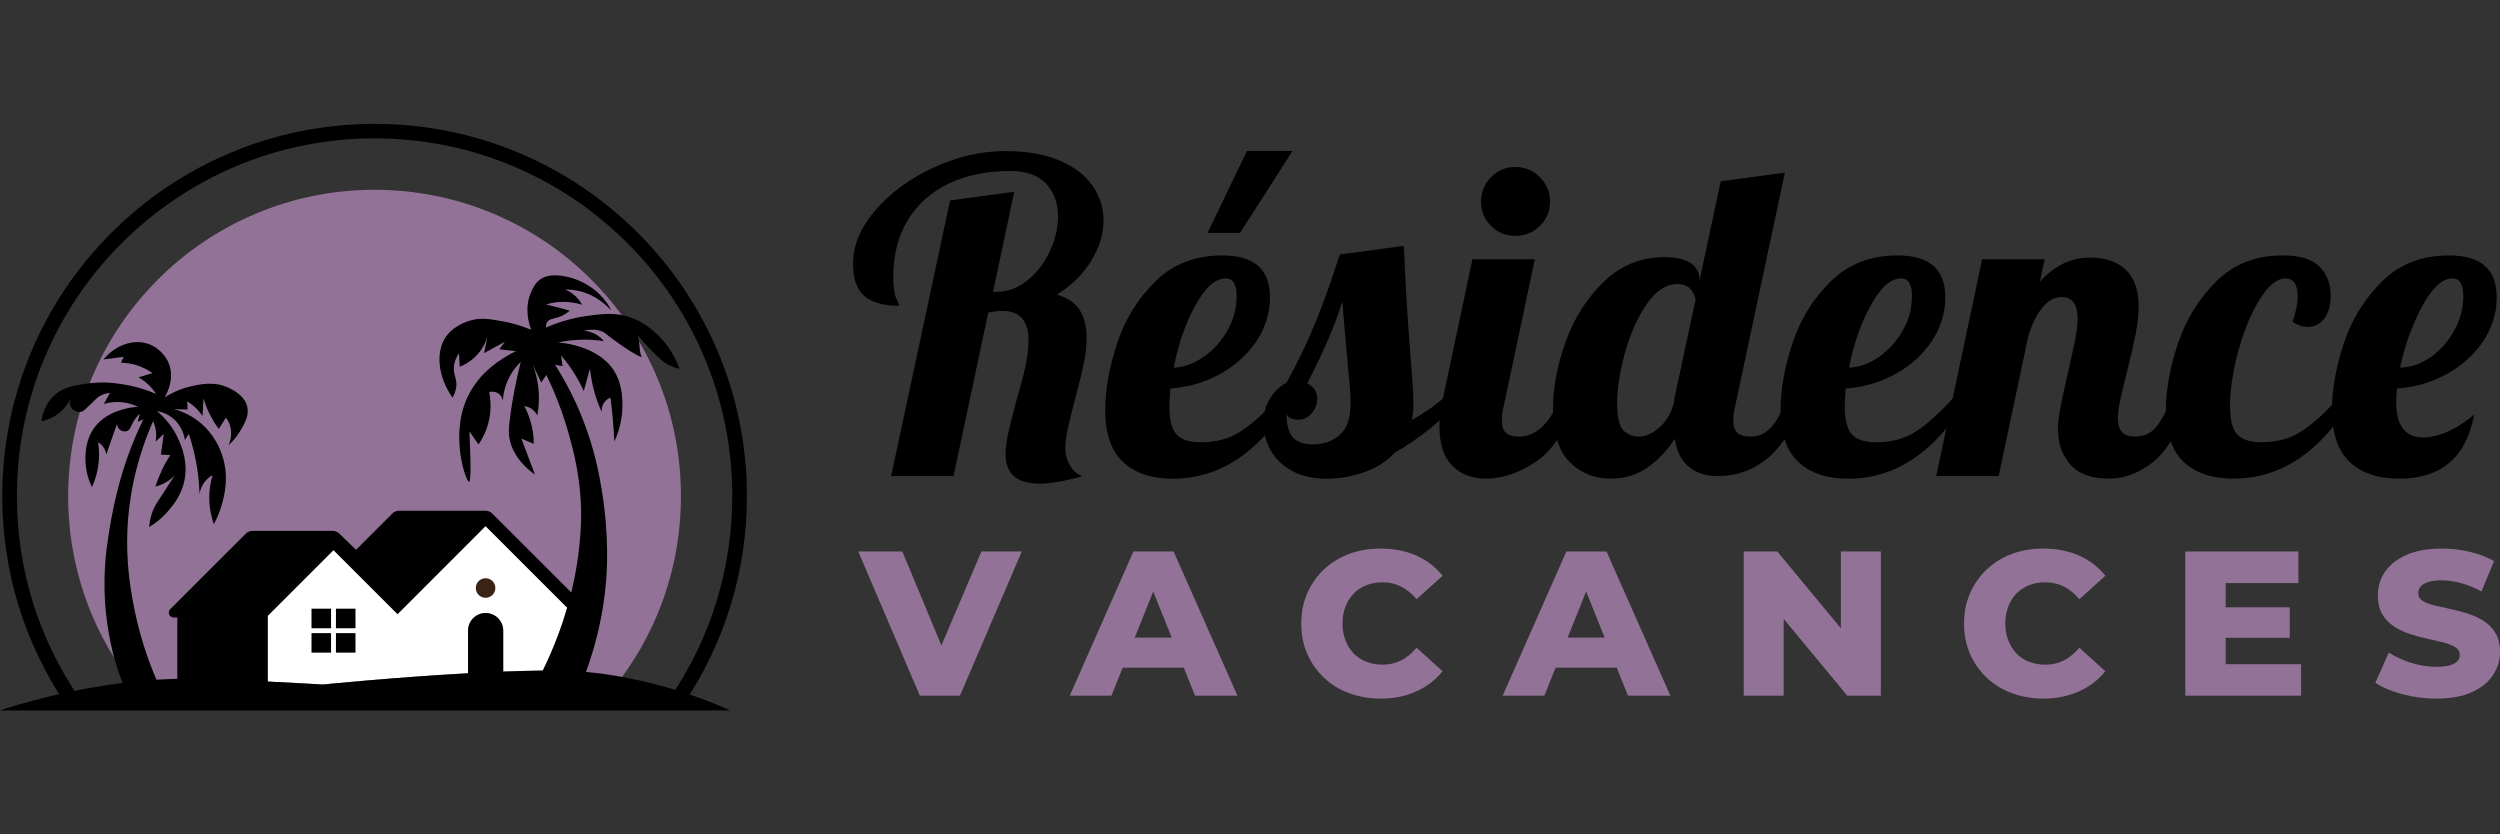
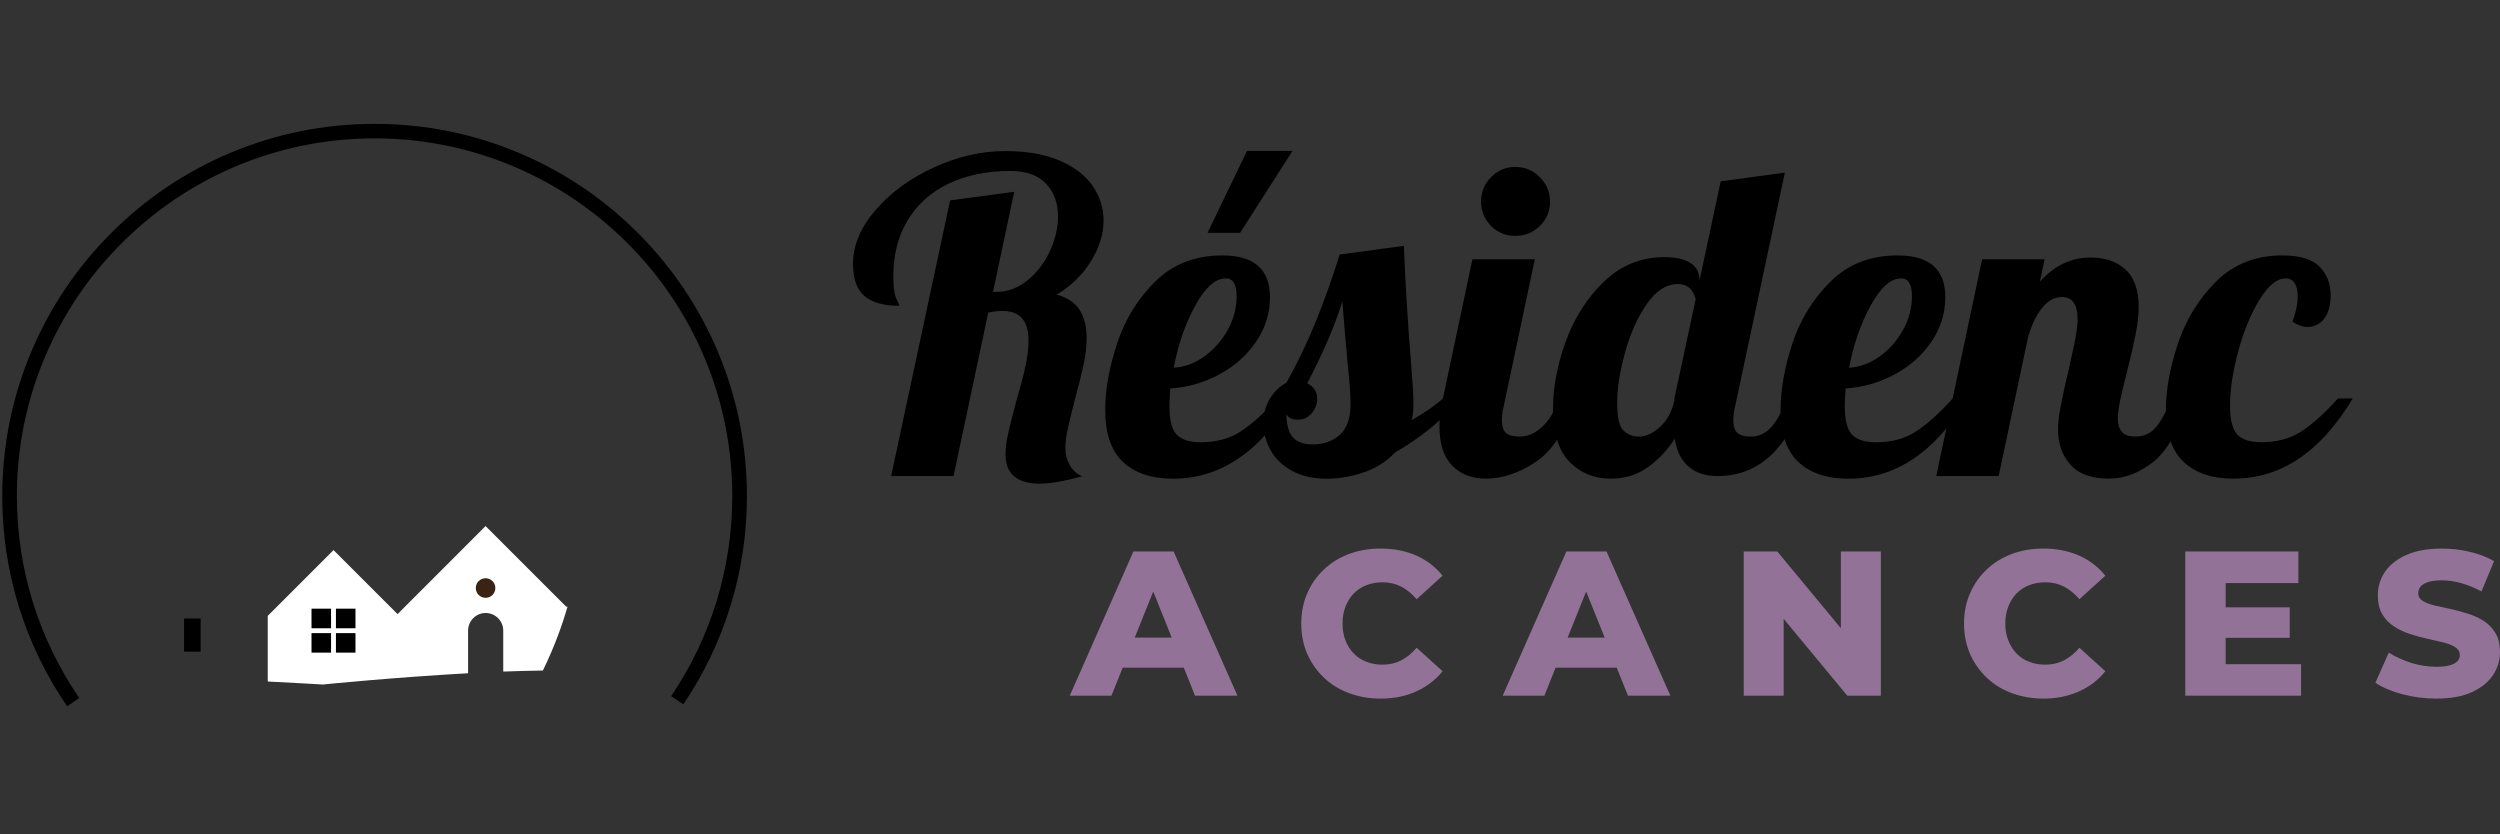
<svg xmlns="http://www.w3.org/2000/svg" version="1.1" id="Calque_1" x="0px" y="0px" width="211.239px" height="70.494px" viewBox="-69.551 -44.312 211.239 70.494" enable-background="new -69.551 -44.312 211.239 70.494" xml:space="preserve">
  <rect x="-69.551" y="-44.312" width="211.239" height="70.494" fill="#333333" stroke="none" />
  <g>
    <g>
      <path d="M15.414-5.918c0-0.535,0.079-1.153,0.239-1.849c0.157-0.696,0.382-1.595,0.678-2.691c0.34-1.15,0.596-2.125,0.768-2.932    c0.173-0.806,0.256-1.524,0.256-2.161c0-1.661-0.731-2.489-2.197-2.489c-0.388,0-0.792,0.049-1.208,0.144L11.02-4.087H5.747    l4.982-23.292l5.42-0.732l-1.796,8.46h0.292c0.952,0,1.832-0.327,2.637-0.987c0.808-0.66,1.435-1.483,1.887-2.472    c0.451-0.987,0.678-1.958,0.678-2.911c0-1.125-0.336-2.047-1.006-2.764c-0.673-0.719-1.68-1.081-3.02-1.081    c-1.98,0-3.712,0.355-5.201,1.064c-1.492,0.708-2.642,1.734-3.462,3.077c-0.817,1.343-1.227,2.931-1.227,4.761    c0,0.903,0.085,1.533,0.256,1.887c0.172,0.354,0.256,0.556,0.256,0.604c-1.32,0-2.301-0.273-2.95-0.822    c-0.647-0.548-0.969-1.458-0.969-2.729c0-1.561,0.641-3.08,1.922-4.56c1.28-1.477,2.922-2.673,4.926-3.588    c2.004-0.917,4.005-1.375,6.009-1.375c1.829,0,3.369,0.268,4.613,0.808c1.248,0.536,2.173,1.254,2.785,2.142    c0.611,0.892,0.916,1.863,0.916,2.911c0,1.149-0.355,2.296-1.064,3.444c-0.708,1.149-1.672,2.088-2.893,2.82    c0.928,0.269,1.579,0.716,1.958,1.335c0.377,0.624,0.567,1.399,0.567,2.326c0,0.709-0.087,1.46-0.256,2.254    c-0.171,0.796-0.415,1.776-0.731,2.95C21.08-9.8,20.896-9.052,20.724-8.322c-0.172,0.73-0.256,1.345-0.256,1.834    c0,0.561,0.127,1.063,0.383,1.5c0.256,0.442,0.605,0.748,1.046,0.918c-1.493,0.415-2.701,0.625-3.629,0.625    C16.366-3.464,15.414-4.282,15.414-5.918z" />
      <path d="M25.34-5.277c-1.004-0.941-1.504-2.412-1.504-4.414c0-1.685,0.329-3.54,0.992-5.566c0.661-2.027,1.733-3.778,3.222-5.257    c1.488-1.478,3.38-2.216,5.677-2.216c2.686,0,4.029,1.172,4.029,3.517c0,1.368-0.393,2.625-1.174,3.773    c-0.779,1.148-1.82,2.069-3.111,2.767c-1.293,0.695-2.674,1.09-4.141,1.188c-0.049,0.733-0.072,1.221-0.072,1.466    c0,1.196,0.205,2.009,0.624,2.438c0.415,0.427,1.084,0.639,2.013,0.639c1.32,0,2.447-0.306,3.387-0.917    c0.941-0.612,1.971-1.536,3.094-2.784h1.245c-2.708,4.519-6.069,6.779-10.071,6.779C27.745-3.864,26.34-4.341,25.34-5.277z     M32.208-14.196c0.816-0.587,1.476-1.332,1.979-2.235c0.5-0.905,0.751-1.856,0.751-2.857c0-1.001-0.308-1.501-0.916-1.501    c-0.88,0-1.742,0.768-2.582,2.309c-0.845,1.54-1.448,3.284-1.814,5.236C30.526-13.292,31.389-13.61,32.208-14.196z M35.814-31.558    h3.845l-4.429,6.921h-2.749L35.814-31.558z" />
      <path d="M39.582-4.546c-0.803-0.448-1.399-1.037-1.789-1.757c-0.394-0.722-0.588-1.471-0.588-2.254    c0-0.808,0.188-1.507,0.564-2.106c0.38-0.6,0.839-1.032,1.375-1.302c0.95-1.708,1.779-3.438,2.489-5.184    c0.71-1.748,1.38-3.634,2.016-5.659l5.421-0.732c0.123,3.125,0.329,6.509,0.624,10.146c0.123,1.463,0.183,2.527,0.183,3.188    c0,0.564-0.047,1.024-0.142,1.392c1.147-0.661,2.024-1.269,2.637-1.832h1.535c-1.565,1.809-3.43,3.332-5.602,4.58    c-0.707,0.757-1.584,1.313-2.62,1.666c-1.035,0.354-2.084,0.536-3.131,0.536C41.38-3.864,40.393-4.093,39.582-4.546z     M43.652-7.565c0.609-0.538,0.914-1.406,0.914-2.601c0-0.732-0.069-1.757-0.217-3.078c-0.248-2.783-0.406-4.653-0.478-5.604    c-0.585,1.928-1.571,4.237-2.965,6.922c0.56,0.292,0.841,0.72,0.841,1.28c0,0.463-0.152,0.88-0.459,1.248    c-0.306,0.365-0.688,0.547-1.153,0.547c-0.513,0-0.843-0.159-0.988-0.475c0,0.88,0.177,1.527,0.529,1.942    C40.03-6.965,40.601-6.76,41.38-6.76C42.284-6.76,43.041-7.031,43.652-7.565z" />
      <path d="M53.155-4.964c-0.719-0.737-1.078-1.834-1.078-3.301c0-0.609,0.095-1.405,0.295-2.381l2.489-11.757h5.273L57.498-9.949    c-0.1,0.368-0.147,0.756-0.147,1.172c0,0.487,0.116,0.834,0.347,1.042c0.232,0.21,0.615,0.313,1.155,0.313    c0.705,0,1.368-0.299,1.978-0.898c0.605-0.601,1.05-1.374,1.317-2.326h1.542c-0.907,2.636-2.065,4.428-3.479,5.365    c-1.418,0.939-2.825,1.411-4.214,1.411C54.823-3.864,53.878-4.234,53.155-4.964z M56.437-25.221    c-0.563-0.563-0.846-1.248-0.846-2.052c0-0.808,0.283-1.498,0.846-2.07c0.562-0.573,1.244-0.862,2.05-0.862    c0.807,0,1.495,0.29,2.073,0.862c0.569,0.572,0.858,1.262,0.858,2.07c0,0.805-0.289,1.489-0.858,2.052    c-0.575,0.564-1.267,0.84-2.073,0.84C57.681-24.381,56.998-24.657,56.437-25.221z" />
      <path d="M63.06-5.294c-0.926-0.954-1.388-2.443-1.388-4.469c0-1.808,0.358-3.707,1.076-5.696c0.722-1.991,1.794-3.675,3.226-5.055    c1.428-1.381,3.131-2.071,5.108-2.071c1,0,1.741,0.171,2.23,0.512c0.488,0.339,0.732,0.792,0.732,1.356v0.144l1.798-8.422    l5.421-0.732L77.053-9.949c-0.097,0.368-0.147,0.756-0.147,1.172c0,0.487,0.116,0.834,0.345,1.042    c0.234,0.21,0.617,0.313,1.157,0.313c0.686,0,1.276-0.292,1.776-0.88c0.5-0.584,0.898-1.369,1.191-2.344h1.536    c-1.486,4.375-3.943,6.559-7.359,6.559c-1,0-1.815-0.272-2.434-0.807c-0.624-0.538-1.012-1.324-1.153-2.348    c-0.636,0.978-1.401,1.783-2.29,2.419c-0.894,0.635-1.939,0.953-3.131,0.953C65.155-3.864,63.989-4.347,63.06-5.294z     M70.699-8.227c0.597-0.536,1.012-1.28,1.228-2.232v-0.184l1.798-8.387c-0.221-0.855-0.722-1.283-1.502-1.283    c-0.977,0-1.856,0.566-2.637,1.702c-0.782,1.136-1.394,2.504-1.832,4.101c-0.439,1.601-0.663,3.01-0.663,4.231    c0,1.22,0.18,2.004,0.536,2.344c0.354,0.342,0.786,0.512,1.302,0.512C69.511-7.421,70.099-7.689,70.699-8.227z" />
      <path d="M82.405-5.277c-1.006-0.941-1.506-2.412-1.506-4.414c0-1.685,0.33-3.54,0.987-5.566c0.663-2.027,1.737-3.778,3.227-5.257    c1.488-1.478,3.38-2.216,5.68-2.216c2.684,0,4.025,1.172,4.025,3.517c0,1.368-0.389,2.625-1.172,3.773    c-0.782,1.148-1.818,2.069-3.113,2.767c-1.295,0.695-2.675,1.09-4.137,1.188c-0.054,0.733-0.074,1.221-0.074,1.466    c0,1.196,0.209,2.009,0.624,2.438c0.415,0.427,1.085,0.639,2.013,0.639c1.321,0,2.451-0.306,3.39-0.917    c0.939-0.612,1.969-1.536,3.093-2.784h1.248c-2.71,4.519-6.071,6.779-10.076,6.779C84.81-3.864,83.405-4.341,82.405-5.277z     M89.274-14.196c0.814-0.587,1.475-1.332,1.975-2.235c0.5-0.905,0.751-1.856,0.751-2.857c0-1.001-0.308-1.501-0.917-1.501    c-0.877,0-1.738,0.768-2.58,2.309c-0.842,1.54-1.447,3.284-1.813,5.236C87.594-13.292,88.452-13.61,89.274-14.196z" />
      <path d="M105.383-5.058c-0.691-0.795-1.041-1.775-1.041-2.951c0-0.512,0.061-1.091,0.185-1.739c0.12-0.645,0.25-1.274,0.382-1.886    c0.135-0.613,0.228-1.001,0.276-1.172c0.191-0.854,0.377-1.698,0.552-2.526c0.17-0.829,0.259-1.504,0.259-2.013    c0-1.248-0.441-1.868-1.322-1.868c-0.636,0-1.198,0.313-1.686,0.934c-0.494,0.621-0.883,1.435-1.172,2.436L99.326-4.087h-5.273    l3.878-18.316h5.28l-0.406,1.903c1.221-1.369,2.649-2.052,4.284-2.052c1.245,0,2.234,0.344,2.967,1.024    c0.729,0.685,1.101,1.721,1.101,3.113c0,0.708-0.089,1.498-0.259,2.363c-0.173,0.868-0.418,1.922-0.732,3.169    c-0.194,0.756-0.371,1.495-0.533,2.216c-0.158,0.72-0.235,1.286-0.235,1.702c0,0.487,0.105,0.866,0.329,1.135    c0.219,0.269,0.595,0.404,1.137,0.404c0.729,0,1.317-0.263,1.754-0.786c0.44-0.526,0.883-1.339,1.321-2.438h1.539    c-0.904,2.688-1.948,4.485-3.131,5.402c-1.189,0.918-2.41,1.377-3.683,1.377C107.174-3.864,106.083-4.265,105.383-5.058z" />
      <path d="M114.965-5.277c-1.004-0.941-1.505-2.412-1.505-4.414c0-1.685,0.333-3.54,1.008-5.566    c0.673-2.027,1.747-3.778,3.222-5.257c1.477-1.478,3.354-2.216,5.621-2.216c1.465,0,2.513,0.316,3.131,0.951    c0.623,0.635,0.938,1.442,0.938,2.418c0,0.856-0.186,1.512-0.55,1.976c-0.365,0.465-0.83,0.698-1.394,0.698    c-0.417,0-0.842-0.148-1.281-0.44c0.292-0.808,0.439-1.526,0.439-2.161c0-0.464-0.082-0.829-0.254-1.097    c-0.17-0.269-0.431-0.404-0.771-0.404c-0.729,0-1.462,0.601-2.199,1.796c-0.735,1.196-1.333,2.648-1.798,4.357    c-0.462,1.71-0.694,3.249-0.694,4.614c0,1.196,0.21,2.011,0.624,2.438c0.418,0.43,1.086,0.638,2.013,0.638    c1.319,0,2.448-0.302,3.391-0.917c0.942-0.611,1.971-1.536,3.093-2.783h1.247c-2.71,4.522-6.071,6.776-10.072,6.776    C117.368-3.864,115.965-4.341,114.965-5.277z" />
-       <path d="M128.99-5.277c-0.999-0.941-1.499-2.412-1.499-4.414c0-1.685,0.327-3.54,0.986-5.566c0.661-2.027,1.736-3.778,3.226-5.257    c1.486-1.478,3.378-2.216,5.673-2.216c2.69,0,4.032,1.172,4.032,3.517c0,1.368-0.39,2.625-1.172,3.773    c-0.786,1.148-1.821,2.069-3.112,2.767c-1.295,0.695-2.675,1.09-4.139,1.188c-0.053,0.537-0.073,0.905-0.073,1.098    c0,2.027,0.756,3.038,2.272,3.038c0.686,0,1.415-0.182,2.197-0.548c0.783-0.368,1.489-0.83,2.125-1.392    c-0.661,3.612-2.772,5.419-6.339,5.419C131.385-3.864,129.99-4.341,128.99-5.277z M135.864-14.159    c0.814-0.584,1.474-1.334,1.974-2.254c0.5-0.917,0.751-1.874,0.751-2.875c0-1.001-0.306-1.501-0.915-1.501    c-0.857,0-1.703,0.775-2.546,2.323c-0.842,1.552-1.471,3.292-1.889,5.219C134.169-13.271,135.043-13.575,135.864-14.159z" />
    </g>
    <g>
-       <path fill="#927397" d="M8.173,14.469L2.969,2.287h3.724l4.385,10.547H8.883l4.491-10.547h3.411l-5.223,12.183H8.173z" />
      <path fill="#927397" d="M20.841,14.469l5.378-12.183h3.394l5.394,12.183h-3.583L27.211,3.976h1.359l-4.209,10.494H20.841z     M23.783,12.103l0.886-2.542h5.954l0.886,2.542H23.783z" />
      <path fill="#927397" d="M47.104,14.717c-0.966,0-1.854-0.164-2.676-0.465c-0.82-0.307-1.524-0.742-2.122-1.314    c-0.6-0.576-1.064-1.235-1.402-2.005c-0.339-0.779-0.503-1.625-0.503-2.558c0-0.927,0.17-1.779,0.503-2.552    c0.334-0.771,0.803-1.442,1.402-2.006c0.595-0.568,1.302-1.008,2.122-1.319c0.816-0.306,1.71-0.459,2.676-0.459    c1.123,0,2.131,0.201,3.019,0.594c0.889,0.396,1.625,0.961,2.216,1.701l-2.191,1.984c-0.396-0.46-0.827-0.818-1.301-1.063    c-0.472-0.241-0.996-0.365-1.571-0.365c-0.5,0-0.955,0.083-1.374,0.241c-0.421,0.169-0.775,0.404-1.068,0.703    c-0.298,0.306-0.53,0.68-0.697,1.106c-0.169,0.431-0.251,0.907-0.251,1.428c0,0.524,0.082,1.001,0.251,1.433    c0.164,0.431,0.399,0.795,0.697,1.104c0.293,0.31,0.653,0.546,1.068,0.697c0.419,0.169,0.877,0.248,1.374,0.248    c0.575,0,1.106-0.123,1.571-0.365c0.471-0.247,0.899-0.597,1.301-1.064l2.191,1.982c-0.591,0.736-1.327,1.302-2.216,1.701    C49.235,14.516,48.228,14.717,47.104,14.717z" />
      <path fill="#927397" d="M57.421,14.469l5.38-12.183h3.391l5.396,12.183h-3.584L63.796,3.976h1.353L60.94,14.469H57.421z     M60.364,12.103l0.887-2.542h5.952l0.883,2.542H60.364z" />
      <path fill="#927397" d="M77.785,14.469V2.287h2.838l6.714,8.106h-1.342V2.287h3.378v12.183h-2.836l-6.715-8.11h1.339v8.11H77.785z    " />
      <path fill="#927397" d="M103.104,14.717c-0.962,0-1.853-0.164-2.675-0.465c-0.82-0.307-1.524-0.742-2.122-1.314    c-0.594-0.576-1.065-1.235-1.4-2.005C96.572,10.153,96.4,9.308,96.4,8.375c0-0.927,0.172-1.779,0.507-2.552    c0.335-0.771,0.807-1.442,1.4-2.006c0.598-0.568,1.308-1.008,2.122-1.319c0.819-0.306,1.71-0.459,2.675-0.459    c1.124,0,2.131,0.201,3.02,0.594c0.889,0.396,1.625,0.961,2.216,1.701l-2.191,1.984c-0.396-0.46-0.828-0.818-1.301-1.063    c-0.465-0.241-0.996-0.365-1.571-0.365c-0.5,0-0.955,0.083-1.376,0.241c-0.419,0.169-0.773,0.404-1.066,0.703    c-0.298,0.309-0.53,0.68-0.694,1.106c-0.172,0.434-0.254,0.907-0.254,1.428c0,0.524,0.082,1.001,0.254,1.433    c0.17,0.431,0.399,0.795,0.694,1.104c0.296,0.31,0.651,0.546,1.066,0.697c0.421,0.169,0.876,0.248,1.376,0.248    c0.575,0,1.106-0.123,1.571-0.365c0.471-0.247,0.905-0.597,1.301-1.064l2.191,1.982c-0.591,0.736-1.327,1.302-2.216,1.701    C105.235,14.499,104.229,14.717,103.104,14.717z" />
      <path fill="#927397" d="M118.507,11.81h6.372v2.66h-9.782V2.287h9.555v2.666h-6.145V11.81z M118.267,7.004h5.655v2.574h-5.655    V7.004z" />
      <path fill="#927397" d="M136.294,14.717c-0.998,0-1.961-0.129-2.882-0.377s-1.675-0.572-2.253-0.965l1.132-2.543    c0.547,0.347,1.178,0.636,1.886,0.865c0.716,0.22,1.429,0.333,2.134,0.333c0.475,0,0.857-0.045,1.149-0.13    c0.287-0.085,0.5-0.197,0.635-0.345c0.136-0.15,0.199-0.317,0.199-0.515c0-0.283-0.129-0.5-0.382-0.665    c-0.26-0.162-0.586-0.298-0.992-0.402c-0.408-0.098-0.855-0.204-1.351-0.313c-0.491-0.104-0.982-0.235-1.478-0.399    c-0.494-0.159-0.94-0.371-1.348-0.635c-0.406-0.26-0.736-0.601-0.994-1.024c-0.254-0.424-0.383-0.959-0.383-1.612    c0-0.729,0.2-1.39,0.6-1.983c0.401-0.59,1.002-1.065,1.805-1.426c0.801-0.358,1.798-0.541,2.992-0.541    c0.801,0,1.59,0.085,2.36,0.271c0.771,0.177,1.457,0.439,2.063,0.789l-1.063,2.561c-0.58-0.312-1.159-0.547-1.725-0.707    c-0.568-0.153-1.119-0.232-1.653-0.232c-0.478,0-0.86,0.057-1.147,0.153c-0.292,0.095-0.502,0.224-0.631,0.388    c-0.123,0.169-0.188,0.349-0.188,0.563c0,0.266,0.128,0.478,0.374,0.637c0.251,0.152,0.58,0.281,0.992,0.382    c0.412,0.094,0.865,0.2,1.358,0.301c0.489,0.104,0.983,0.235,1.478,0.394c0.492,0.159,0.942,0.364,1.348,0.624    c0.407,0.265,0.734,0.606,0.983,1.029c0.251,0.427,0.374,0.954,0.374,1.59c0,0.713-0.2,1.366-0.601,1.96    c-0.399,0.601-0.997,1.076-1.792,1.437C138.501,14.538,137.501,14.717,136.294,14.717z" />
    </g>
    <g>
-       <path fill="#927397" d="M-57.495,14.538c-1.775-2.045-3.204-4.346-4.264-6.842c-1.347-3.199-2.033-6.586-2.033-10.082    c0-3.497,0.687-6.885,2.033-10.076c1.306-3.08,3.174-5.852,5.55-8.227c2.38-2.381,5.149-4.249,8.234-5.55    c3.187-1.351,6.577-2.035,10.073-2.035c3.499,0,6.886,0.688,10.077,2.035c3.083,1.301,5.852,3.169,8.229,5.55    c2.381,2.378,4.246,5.147,5.55,8.227c1.351,3.191,2.03,6.579,2.03,10.076c0,3.495-0.679,6.882-2.03,10.082    c-1.064,2.513-2.501,4.814-4.287,6.874L-57.495,14.538z" />
      <path fill="#FFFFFF" d="M-41.37,2.168l5.412,5.409l7.436-7.439l6.812,6.811h0.112c-0.454,1.58-1.116,3.413-2.082,5.396    c-1.075,0.012-2.202,0.047-3.349,0.088V8.972c0-0.817-0.668-1.489-1.489-1.489l0,0c-0.816,0-1.482,0.672-1.482,1.489v3.603    c-6.282,0.345-12.282,0.952-12.282,0.952s-2.091-0.129-4.645-0.254V7.725L-41.37,2.168z" />
      <g>
        <g>
          <rect x="-41.166" y="7.118" width="1.651" height="1.655" />
          <rect x="-43.23" y="7.118" width="1.651" height="1.655" />
          <rect x="-41.166" y="9.185" width="1.651" height="1.647" />
          <rect x="-43.23" y="9.185" width="1.651" height="1.647" />
-           <path d="M-7.865,15.717c0,0-5.484-2.648-12.173-3.254c0.762-2.084,1.452-4.673,1.703-7.696c0.054-0.676,0.288-3.784-0.386-7.771      c-0.208-1.229-0.574-3.319-1.592-5.898c-0.756-1.923-1.619-3.461-2.332-4.583c0.21,0.032,0.422,0.069,0.63,0.107      c-0.046-0.3-0.09-0.605-0.135-0.907c0.292,0.341,0.603,0.73,0.906,1.182c0.442,0.657,0.769,1.287,1.017,1.838      c0.173-0.63,0.346-1.263,0.521-1.892c0.049,0.445,0.127,0.931,0.247,1.455c0.199,0.859,0.473,1.59,0.742,2.197      c-0.003-0.104-0.022-0.549,0.303-0.904c0.154-0.172,0.327-0.259,0.44-0.305c0.074,0.539,0.14,1.096,0.19,1.679      c0.063,0.702,0.112,1.381,0.137,2.03c0.28-0.593,0.68-1.642,0.687-2.992c0.003-0.446,0.009-1.619-0.522-2.663      c-1.235-2.436-4.616-2.7-4.914-2.716c0.488-0.102,1.061-0.188,1.702-0.22c0.834-0.046,1.57,0.014,2.167,0.108      c-0.14-0.171-0.413-0.457-0.85-0.66c-0.354-0.165-0.676-0.208-0.88-0.22c0.943-0.198,1.488-0.024,1.812,0.19      c0.219,0.147,0.394,0.346,0.906,0.69c0.175,0.118,1.276,0.964,2.21,1.372c-0.275-0.631-0.097-1.26-0.371-1.894      c0.424,0.495,0.8,0.902,1.096,1.21c0.854,0.891,1.176,1.133,1.538,1.32c0.37,0.189,0.705,0.279,0.933,0.328      c-0.292-0.796-0.903-2.079-2.169-3.158c-0.353-0.301-0.958-0.808-1.895-1.155c-1.308-0.479-2.423-0.331-3.677-0.165      c-0.865,0.117-2.111,0.37-3.542,0.99c-0.006-0.123,0-0.309,0.11-0.47c0.215-0.307,0.621-0.247,1.182-0.494      c0.181-0.078,0.437-0.217,0.715-0.467c-0.669-0.175-1.336-0.35-2.007-0.52c0.285-0.083,0.629-0.156,1.016-0.195      c0.852-0.072,1.563,0.075,2.033,0.224c-0.105-0.189-0.268-0.44-0.521-0.687c-0.331-0.325-0.678-0.506-0.906-0.604      c0.442,0,1.03,0.052,1.674,0.275c1.417,0.495,2.182,1.501,2.197,1.482c0.017-0.021-0.681-1.603-2.609-2.461      c-0.886-0.4-2.333-0.745-3.237-0.235c-0.521,0.295-0.748,0.802-0.904,1.155c-0.606,1.35-0.178,2.7,0,3.184      c-0.952-0.392-1.788-0.599-2.417-0.71c-1.055-0.193-1.777-0.325-2.663-0.084c-0.253,0.072-1.36,0.397-2.032,1.263      c-0.981,1.268-0.826,3.422,0.467,5.27c0.145-0.245,0.32-0.624,0.332-1.095c0.009-0.53-0.195-0.771-0.22-1.262      c-0.016-0.325,0.047-0.802,0.438-1.401c0.018,0.383,0.035,0.771,0.056,1.153c0.321-0.126,0.799-0.36,1.264-0.797      c0.705-0.657,0.988-1.411,1.097-1.785c-0.1,0.477-0.198,0.952-0.302,1.429c0.586-0.316,1.17-0.639,1.757-0.958      c-0.156,0.208-0.31,0.417-0.467,0.63c0.467,0.052,0.935,0.107,1.401,0.162c-1.139,0.555-3.152,1.754-4.146,4.011      c-1.429,3.232-0.06,7.053,0.193,7.029c0.105-0.012,0.19-0.707,0.028-4.26c0.255,0.369,0.511,0.734,0.767,1.099      c0.265-0.388,0.613-0.986,0.823-1.783c0.305-1.136,0.187-2.105,0.081-2.637c0.058-0.018,0.383-0.11,0.715,0.082      c0.358,0.208,0.43,0.578,0.44,0.633c0.027-0.465,0.142-1.25,0.602-2.088c0.293-0.531,0.633-0.919,0.908-1.179      c-0.425,1.675-0.672,3.077-0.822,4.09c-0.229,1.527-0.212,2.006-0.112,2.47c0.328,1.517,1.47,2.489,2.14,2.966      c-0.385-1.018-0.768-2.037-1.155-3.048c0.35,0.147,0.698,0.294,1.046,0.442c0-0.407-0.03-0.925-0.167-1.51      c-0.159-0.705-0.412-1.271-0.63-1.676c0.137,0.015,0.451,0.08,0.742,0.328c0.193,0.169,0.302,0.351,0.356,0.467      c0.1-0.531,0.184-1.271,0.111-2.139c-0.075-0.908-0.295-1.646-0.495-2.167c0.239,0.503,0.476,1.006,0.714,1.509      c0.146-0.21,0.293-0.42,0.44-0.632c0.669,1.386,1.368,3.096,1.923,5.107c0.339,1.245,0.865,3.171,0.988,5.738      c0.023,0.506,0.108,2.596-0.387,5.491c-0.099,0.6-0.237,1.288-0.421,2.048l-6.672-6.668c-0.154-0.16-0.363-0.245-0.582-0.245      h-7.29c-0.219,0-0.431,0.085-0.583,0.245l-3.059,3.055l-1.413-1.36c-0.154-0.152-0.365-0.236-0.583-0.236h-6.743      c-0.218,0-0.429,0.084-0.582,0.236l-6.383,6.38c-0.259,0.26-0.075,0.703,0.292,0.703h0.306v5.179      c-0.141,0-0.273,0.006-0.397,0.012c-0.458,0.016-0.912,0.039-1.362,0.063c-0.731-1.696-1.527-3.975-2.016-6.743      c-0.198-1.141-0.555-3.236-0.439-5.934c0.091-2.037,0.488-5.342,2.17-9.166c0.093,0.206,0.205,0.514,0.247,0.904      c0.035,0.333,0.006,0.621-0.031,0.827c0.229-0.224,0.459-0.441,0.687-0.66c-0.081,0.583-0.164,1.172-0.247,1.755      c0.267,0.012,0.531,0.022,0.796,0.035c-0.235,0.365-0.482,0.798-0.713,1.283c-0.232,0.496-0.411,0.96-0.549,1.377      c0.223-0.052,0.524-0.146,0.85-0.328c0.373-0.207,0.634-0.448,0.798-0.631c-0.422,0.653-0.756,1.172-0.96,1.483      c-0.558,0.854-0.754,1.137-0.935,1.612c-0.193,0.527-0.253,0.989-0.273,1.292c0.466-0.284,1.15-0.774,1.783-1.568      c0.347-0.432,0.892-1.129,1.15-2.166c0.411-1.63-0.174-3.013-0.412-3.57c-0.531-1.25-1.339-2.058-1.866-2.5      c0.274,0.048,0.837,0.184,1.371,0.633c0.799,0.678,0.955,1.578,0.992,1.818c0.11-0.176,0.219-0.353,0.328-0.524      c0.295,0.878,0.569,1.925,0.742,3.129c0.099,0.698,0.147,1.354,0.165,1.952c0.031-0.201,0.121-0.594,0.414-0.99      c0.242-0.323,0.515-0.506,0.687-0.603c-0.138,0.462-0.278,1.125-0.278,1.922c0.005,0.95,0.209,1.719,0.388,2.222      c0.21-0.386,0.481-0.963,0.687-1.699c0.216-0.793,0.611-2.318,0.026-4.093c-0.141-0.433-0.633-1.851-2.058-2.936      c-0.762-0.581-1.513-0.853-2.005-0.988c0.374,0.008,0.751,0.014,1.128,0.027c-0.009-0.229-0.019-0.455-0.027-0.684      c0.198,0.121,0.44,0.292,0.687,0.519c0.268,0.253,0.463,0.506,0.602,0.712c0.028-0.495,0.055-0.986,0.085-1.483      c0.102,0.349,0.245,0.742,0.44,1.153c0.271,0.578,0.576,1.056,0.85,1.43c0.201-0.32,0.404-0.643,0.606-0.958      c0.123,0.159,0.267,0.4,0.355,0.71c0.216,0.754-0.04,1.401-0.137,1.622c0.275-0.25,0.658-0.65,0.988-1.208      c0.363-0.609,0.754-1.27,0.604-2.004c-0.192-0.957-1.19-1.449-1.537-1.622c-1.235-0.609-2.489-0.316-3.267-0.135      c-1.001,0.231-1.749,0.645-2.197,0.93c0.055-0.078,1.009-1.569,0.278-3.07c-0.052-0.103-0.543-1.077-1.649-1.457      c-1.256-0.43-2.775,0.088-3.787,1.316c0.566-0.072,1.136-0.144,1.702-0.219c-0.072,0.165-0.144,0.328-0.219,0.497      c0.382,0.003,0.952,0.058,1.59,0.302c0.452,0.171,0.814,0.391,1.07,0.575c-0.392,0.121-0.786,0.242-1.179,0.356      c0.184,0.104,0.393,0.24,0.603,0.415c0.417,0.338,0.696,0.702,0.88,0.986c-0.639-0.275-1.565-0.605-2.718-0.796      c-0.643-0.106-1.713-0.276-3.074-0.081c-1.152,0.162-2.059,0.292-2.827,1.013c-0.787,0.744-1.003,1.702-1.072,2.172      c0.306-0.063,0.777-0.199,1.262-0.524c0.65-0.437,1.007-0.997,1.188-1.346c-0.085,0.237-0.061,0.503,0.075,0.714      c0.205,0.316,0.582,0.413,0.852,0.355c0.151-0.03,0.223-0.098,0.657-0.518c0.616-0.6,0.702-0.691,0.88-0.799      c0.184-0.109,0.463-0.232,0.88-0.275c-0.175,0.313-0.35,0.624-0.521,0.938c0.258-0.078,0.583-0.147,0.96-0.165      c0.866-0.045,1.559,0.222,1.941,0.406c-0.341,0.017-0.836,0.063-1.402,0.248c-0.473,0.151-1.437,0.458-2.169,1.343      c-0.897,1.091-0.886,2.373-0.88,2.913c0.012,1.044,0.333,1.839,0.549,2.277c0.171-0.375,0.349-0.856,0.466-1.433      c0.198-0.962,0.142-1.795,0.054-2.357c0.106,0.063,0.25,0.169,0.386,0.327c0.227,0.283,0.284,0.578,0.302,0.713      c0.302-0.858,0.605-1.717,0.903-2.577c0.003,0.028,0.043,0.385,0.359,0.549c0.021,0.012,0.273,0.135,0.518,0.027      c0.247-0.108,0.281-0.355,0.497-0.738c0.104-0.19,0.275-0.442,0.549-0.718c-0.051,0.232-0.106,0.465-0.163,0.693      c0.157-0.074,0.31-0.146,0.467-0.219c-0.693,1.443-1.179,2.715-1.509,3.706c-0.182,0.536-0.92,2.772-1.403,5.93      c-0.141,0.939-0.264,1.739-0.327,2.852c-0.211,3.726,0.476,6.568,0.822,7.799c0.221,0.789,0.459,1.459,0.664,1.996      c-5.882,0.736-10.354,2.324-10.354,2.324H-7.865z M-46.933,7.725l5.56-5.556l5.412,5.409l7.436-7.439l6.898,6.893      c-0.451,1.571-1.105,3.366-2.059,5.314c-1.072,0.012-2.2,0.05-3.347,0.088V8.972c0-0.814-0.669-1.485-1.489-1.485      c-0.816,0-1.482,0.671-1.482,1.485v3.603c-6.283,0.348-12.282,0.954-12.282,0.954s-2.091-0.131-4.644-0.254V7.725H-46.933z" />
        </g>
      </g>
      <path d="M-63.877,15.37c-3.589-5.238-5.484-11.376-5.484-17.756c0-4.243,0.832-8.368,2.47-12.247    c1.584-3.747,3.855-7.111,6.745-10c2.89-2.89,6.255-5.156,10.001-6.74c3.878-1.64,7.997-2.473,12.246-2.473    c4.25,0,8.368,0.833,12.246,2.473c3.746,1.584,7.109,3.851,9.999,6.74c2.887,2.89,5.157,6.253,6.742,9.998    c1.639,3.882,2.473,8.006,2.473,12.246c0,6.301-1.858,12.389-5.375,17.587l-1.026-0.688C-9.461,9.509-7.678,3.67-7.678-2.393    c0-4.079-0.798-8.04-2.374-11.764c-1.526-3.598-3.703-6.832-6.479-9.607c-2.775-2.775-6.008-4.954-9.607-6.479    c-3.724-1.573-7.683-2.377-11.764-2.377s-8.037,0.802-11.764,2.377c-3.599,1.53-6.832,3.709-9.607,6.485    c-2.776,2.772-4.954,6.006-6.477,9.604c-1.576,3.724-2.374,7.681-2.374,11.763c0,6.126,1.82,12.024,5.271,17.056L-63.877,15.37z" />
      <circle fill="#3B2314" cx="-28.522" cy="5.374" r="0.827" />
      <rect x="-53.999" y="7.948" width="1.401" height="2.802" />
    </g>
  </g>
</svg>